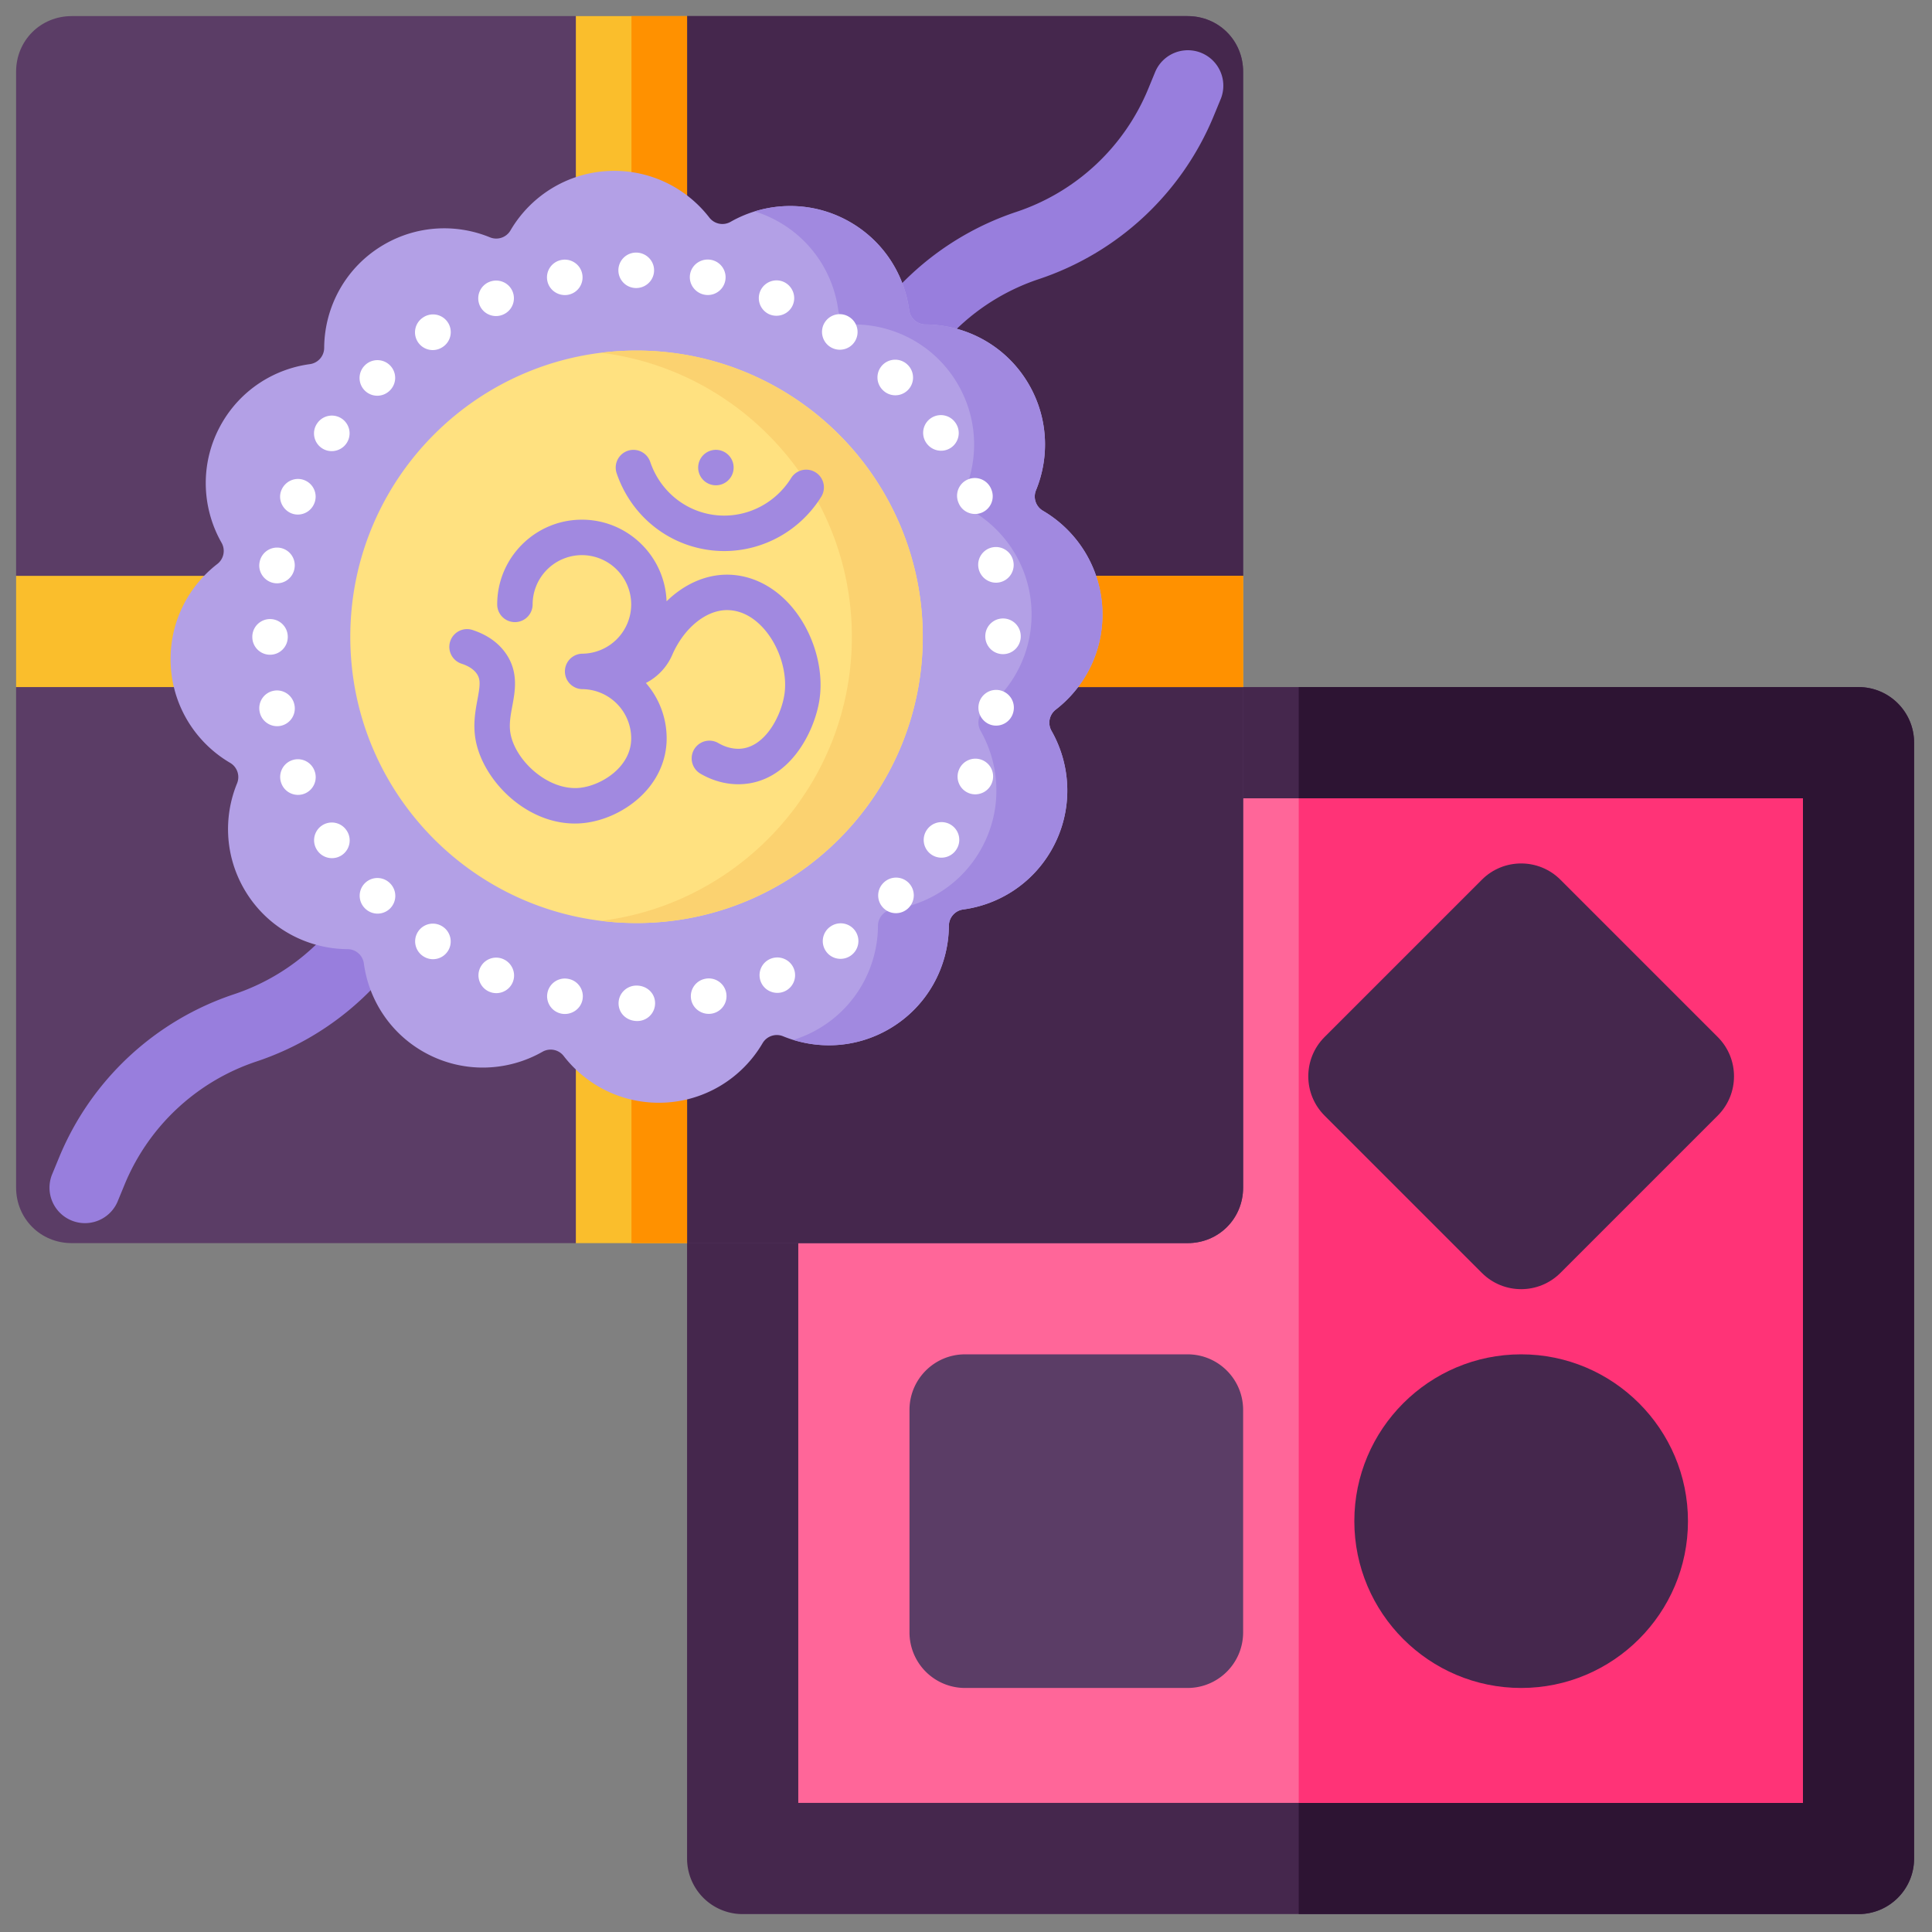
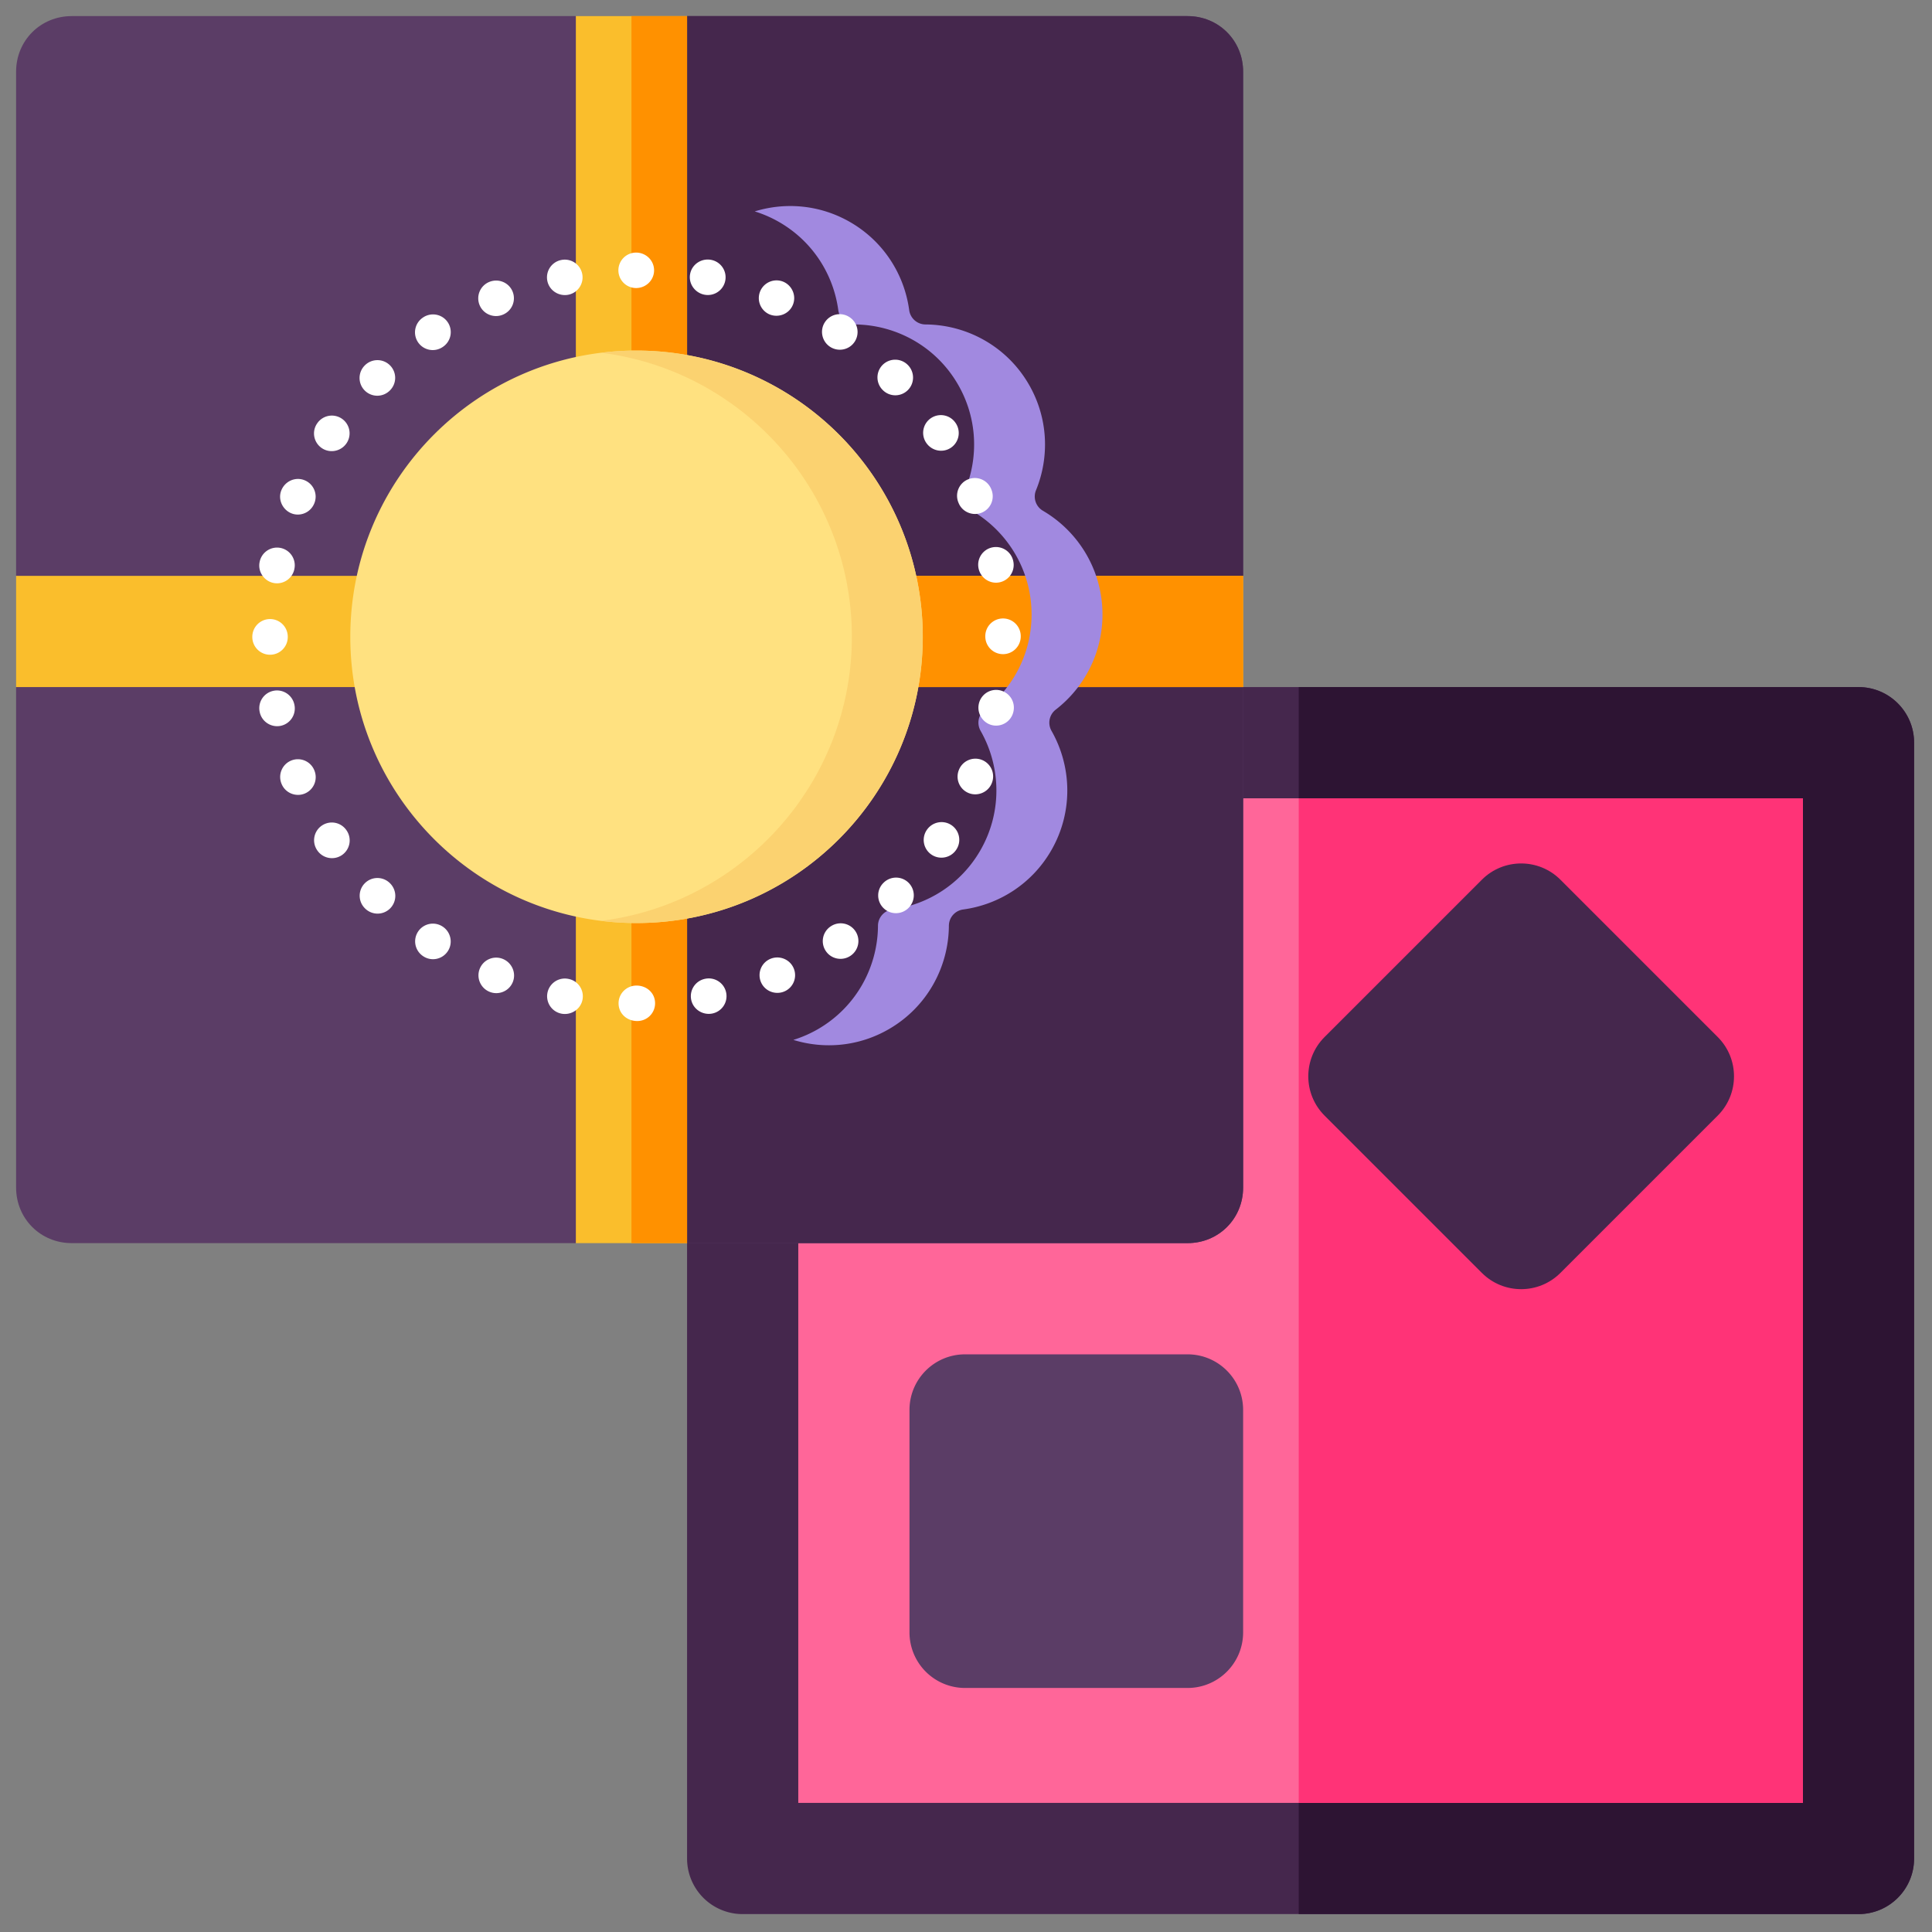
<svg xmlns="http://www.w3.org/2000/svg" xml:space="preserve" style="fill-rule:evenodd;clip-rule:evenodd;stroke-linejoin:round;stroke-miterlimit:2" viewBox="0 0 120 120">
  <rect x="0" y="0" width="120" height="120" fill="#808080" stroke="none" />
  <g>
    <path d="M372.75 384H147a11.243 11.243 0 0 1-11.25-11.25V237c0-6.219 5.031-11.25 11.25-11.25h78.75V147c0-6.219 5.031-11.25 11.25-11.25h135.75c6.219 0 11.25 5.031 11.25 11.25v225.75c0 6.219-5.031 11.25-11.25 11.25Z" style="fill:#45274d;fill-rule:nonzero" transform="matrix(.307 0 0 .307 1 1)" />
    <path d="M372.75 135.75H259.5V384h113.25c6.219 0 11.25-5.031 11.25-11.25V147c0-6.219-5.031-11.25-11.25-11.25Z" style="fill:#2d1433;fill-rule:nonzero" transform="matrix(.307 0 0 .307 1 1)" />
    <path d="M158.25 248.25V361.5H361.5V158.25H248.25l-90 90Z" style="fill:#f69;fill-rule:nonzero" transform="matrix(.307 0 0 .307 1 1)" />
    <path d="m259.5 158.25 102 .001v203.25h-102V158.25Z" style="fill:#f37;fill-rule:nonzero" transform="matrix(.307 0 0 .307 1 1)" />
    <path d="M248.25 11.25C248.25 4.949 243.301 0 237 0H135.75L124.5 31.051 113.25 0h-102C4.949 0 0 4.949 0 11.25v102l31.688 11.25L0 135.75V237c0 6.301 4.949 11.25 11.25 11.25h102l11.25-31.051 11.25 31.051H237c6.301 0 11.25-4.949 11.25-11.25V135.75l-30.938-11.25 30.938-11.25v-102Z" style="fill:#5b3d66;fill-rule:nonzero" transform="matrix(.307 0 0 .307 1 1)" />
    <path d="M135.75 248.25H237c6.301 0 11.25-4.949 11.25-11.25V135.75l-30.938-11.25 30.938-11.25v-102C248.25 4.949 243.301 0 237 0H135.75L124.5 31.051v186.148l11.25 31.051Z" style="fill:#45274d;fill-rule:nonzero" transform="matrix(.307 0 0 .307 1 1)" />
    <path d="M248.25 113.25h-112.5V0h-22.5v113.25H0v22.5h113.25v112.5h22.5v-112.5h112.5v-22.5Z" style="fill:#fabe2c;fill-rule:nonzero" transform="matrix(.307 0 0 .307 1 1)" />
    <path d="M124.5 0v248.25h11.25v-112.5h112.5v-22.5h-112.5V0H124.5Z" style="fill:#ff9100;fill-rule:nonzero" transform="matrix(.307 0 0 .307 1 1)" />
-     <path d="M304.5 338.25c-18.609 0-33.75-15.141-33.75-33.75s15.141-33.75 33.75-33.75 33.75 15.141 33.75 33.75-15.141 33.75-33.75 33.75Z" style="fill:#45274d;fill-rule:nonzero" transform="matrix(.307 0 0 .307 1 1)" />
    <path d="M237 338.25h-45A11.243 11.243 0 0 1 180.75 327v-45c0-6.219 5.031-11.25 11.25-11.25h45c6.219 0 11.25 5.031 11.25 11.25v45c0 6.219-5.031 11.25-11.25 11.25Z" style="fill:#5b3d66;fill-rule:nonzero" transform="matrix(.307 0 0 .307 1 1)" />
    <path d="m296.547 254.27-31.817-31.817c-4.394-4.394-4.394-11.512 0-15.906l31.817-31.817c4.394-4.394 11.512-4.394 15.906 0l31.817 31.817c4.394 4.394 4.394 11.512 0 15.906l-31.817 31.817c-4.394 4.394-11.512 4.394-15.906 0Z" style="fill:#45274d;fill-rule:nonzero" transform="matrix(.307 0 0 .307 1 1)" />
    <g>
      <g>
-         <path d="M36.637 79.772a3.59 3.59 0 0 1 3.319 4.96l-.724 1.76a29.118 29.118 0 0 1-17.731 16.551 21.942 21.942 0 0 0-13.362 12.472l-.725 1.76a3.593 3.593 0 0 1-6.643-2.735l.726-1.76a29.12 29.12 0 0 1 17.731-16.551A21.942 21.942 0 0 0 32.59 83.757l.725-1.761a3.591 3.591 0 0 1 3.322-2.224Zm46.726-39.544a3.59 3.59 0 0 1-3.319-4.96l.724-1.76a29.118 29.118 0 0 1 17.731-16.551 21.944 21.944 0 0 0 13.362-12.472l.725-1.76a3.593 3.593 0 0 1 6.643 2.735l-.726 1.76a29.12 29.12 0 0 1-17.731 16.551A21.942 21.942 0 0 0 87.41 36.243l-.725 1.761a3.591 3.591 0 0 1-3.322 2.224Z" style="fill:#987edd;fill-rule:nonzero" transform="matrix(.613 0 0 .613 2.749 2.766)" />
-       </g>
-       <path d="M344.32 184.719c0-14.465-7.82-27.106-19.465-33.922a5.396 5.396 0 0 1-2.269-6.703c4.453-10.867 4.012-23.602-2.313-34.559-7.234-12.531-20.324-19.562-33.816-19.644a5.4 5.4 0 0 1-5.32-4.672c-1.575-11.637-8.325-22.446-19.282-28.774-12.527-7.234-27.382-6.777-39.109-.105a5.392 5.392 0 0 1-6.941-1.383c-7.184-9.293-18.434-15.277-31.086-15.277-14.465 0-27.106 7.82-33.922 19.465a5.394 5.394 0 0 1-6.703 2.269c-10.867-4.453-23.602-4.012-34.559 2.313-12.527 7.234-19.562 20.324-19.644 33.816a5.397 5.397 0 0 1-4.668 5.32c-11.641 1.575-22.45 8.325-28.778 19.282-7.23 12.527-6.777 27.382-.101 39.109a5.398 5.398 0 0 1-1.387 6.941c-9.289 7.184-15.277 18.434-15.277 31.086 0 14.465 7.82 27.106 19.465 33.922a5.394 5.394 0 0 1 2.269 6.703c-4.453 10.867-4.012 23.602 2.313 34.559 7.234 12.527 20.328 19.562 33.82 19.644a5.396 5.396 0 0 1 5.316 4.668c1.575 11.641 8.325 22.45 19.282 28.778 12.527 7.23 27.382 6.777 39.109.101a5.398 5.398 0 0 1 6.941 1.387c7.184 9.289 18.434 15.277 31.086 15.277 14.465 0 27.106-7.82 33.922-19.465a5.394 5.394 0 0 1 6.703-2.269c10.867 4.453 23.602 4.012 34.559-2.313 12.527-7.234 19.562-20.328 19.644-33.82a5.396 5.396 0 0 1 4.668-5.316c11.641-1.575 22.45-8.325 28.778-19.281 7.23-12.528 6.777-27.383.101-39.11a5.398 5.398 0 0 1 1.387-6.941c9.293-7.184 15.277-18.434 15.277-31.086Z" style="fill:#b3a0e6;fill-rule:nonzero" transform="matrix(.19 0 0 .19 3.056 3.073)" />
+         </g>
      <path d="M329.043 215.805c9.293-7.184 15.277-18.434 15.277-31.086 0-14.465-7.82-27.106-19.465-33.922a5.394 5.394 0 0 1-2.269-6.703c4.453-10.867 4.012-23.602-2.313-34.559-7.234-12.527-20.324-19.562-33.816-19.644a5.397 5.397 0 0 1-5.32-4.668c-1.575-11.641-8.325-22.45-19.282-28.778-9.851-5.687-21.14-6.617-31.218-3.511a39.465 39.465 0 0 1 8.039 3.511c10.957 6.328 17.707 17.137 19.281 28.778a5.397 5.397 0 0 0 5.32 4.668c13.493.082 26.582 7.117 33.817 19.644 6.328 10.957 6.765 23.695 2.312 34.559a5.395 5.395 0 0 0 2.27 6.703c11.644 6.816 19.465 19.457 19.465 33.922 0 12.652-5.985 23.902-15.278 31.086a5.392 5.392 0 0 0-1.383 6.941c6.672 11.727 7.129 26.582-.105 39.11-6.328 10.956-17.137 17.706-28.773 19.285a5.392 5.392 0 0 0-4.672 5.316c-.078 13.492-7.118 26.582-19.645 33.816a39.3 39.3 0 0 1-8.019 3.5c10.074 3.106 21.351 2.188 31.199-3.5 12.531-7.234 19.562-20.324 19.644-33.816a5.393 5.393 0 0 1 4.672-5.316c11.637-1.579 22.446-8.329 28.774-19.285 7.23-12.528 6.777-27.383.105-39.11a5.391 5.391 0 0 1 1.383-6.941Z" style="fill:#a189e0;fill-rule:nonzero" transform="matrix(.19 0 0 .19 3.056 3.073)" />
      <path d="M186.129 311.809c0-3.227 2.644-5.797 5.871-5.797 3.289 0 6.066 2.39 6.066 5.793a5.794 5.794 0 0 1-5.793 5.797h-.078c-3.328.003-6.066-2.422-6.066-5.793Zm-18.75 3.371a5.794 5.794 0 1 1 2.371-11.344c3.141.598 5.191 3.633 4.59 6.777-.613 3.211-3.828 5.219-6.961 4.567Zm42.48-4.594a5.794 5.794 0 0 1 4.586-6.789c3.133-.645 6.207 1.367 6.852 4.504a5.79 5.79 0 0 1-4.5 6.844c-3.125.64-6.313-1.34-6.938-4.559Zm-65.933-2.547-.02-.008c-2.941-1.23-4.355-4.613-3.14-7.562a5.777 5.777 0 0 1 7.519-3.168c3.012 1.222 4.496 4.656 3.231 7.652-1.258 2.981-4.711 4.305-7.59 3.086Zm88.746-3.172c-1.238-2.949.129-6.34 3.074-7.582 2.942-1.242 6.371.117 7.621 3.059a5.774 5.774 0 0 1-3.105 7.617c-2.891 1.199-6.336-.113-7.59-3.094Zm-110.399-8.441-.085-.055a5.799 5.799 0 0 1-1.575-8.043 5.792 5.792 0 0 1 8.043-1.574c2.664 1.773 3.406 5.387 1.629 8.051-1.789 2.683-5.383 3.379-8.012 1.621Zm131.618-1.684a5.782 5.782 0 0 1 1.507-8.027l.122-.082a5.8 5.8 0 0 1 8.039 1.609 5.796 5.796 0 0 1-1.61 8.035l-.019.012c-2.614 1.762-6.231 1.121-8.039-1.547ZM103.25 280.797l-.055-.055a5.791 5.791 0 0 1 0-8.195 5.798 5.798 0 0 1 8.196 0l.054.055a5.797 5.797 0 0 1 0 8.195 5.797 5.797 0 0 1-8.195 0Zm169.48-.113c-2.273-2.243-2.316-5.891-.082-8.172l.098-.098a5.797 5.797 0 0 1 8.195 0 5.797 5.797 0 0 1 0 8.195l-.019.02c-2.25 2.266-5.918 2.297-8.192.055ZM87.609 261.781l-.031-.043a5.797 5.797 0 0 1 1.578-8.043 5.787 5.787 0 0 1 8.039 1.575l.059.082a5.8 5.8 0 0 1-1.609 8.039c-2.633 1.754-6.243 1.078-8.036-1.61Zm200.832 1.438a5.792 5.792 0 0 1-1.574-8.043c1.774-2.664 5.387-3.406 8.051-1.629 2.66 1.773 3.394 5.348 1.621 8.012l-.055.086c-1.8 2.675-5.418 3.339-8.043 1.574ZM75.969 240.098l-.012-.032a5.802 5.802 0 0 1 3.094-7.589 5.788 5.788 0 0 1 7.586 3.085l.047.114a5.794 5.794 0 0 1-3.145 7.566c-2.898 1.196-6.336-.148-7.57-3.144Zm224.527 2.949a5.795 5.795 0 0 1-3.09-7.59 5.8 5.8 0 0 1 7.551-3.191 5.798 5.798 0 0 1 3.188 7.55l-.059.145c-1.254 2.98-4.711 4.301-7.59 3.086ZM68.801 216.516l-.004-.016a5.783 5.783 0 0 1 4.492-6.84c3.129-.656 6.207 1.371 6.859 4.508l.036.172a5.796 5.796 0 0 1-4.602 6.781c-3.082.586-6.18-1.43-6.781-4.605Zm240.75 4.519c-3.641 0-6.363-3.394-5.68-6.98a5.786 5.786 0 0 1 6.777-4.594 5.8 5.8 0 0 1 4.602 6.789l-.035.176a5.797 5.797 0 0 1-5.664 4.609ZM72.195 197.863a5.794 5.794 0 0 1-5.797-5.793V192a5.801 5.801 0 0 1 5.797-5.801 5.79 5.79 0 0 1 5.793 5.793v.078c0 3.2-2.593 5.793-5.793 5.793Zm239.61-.191a5.794 5.794 0 0 1-5.793-5.797v-.078a5.793 5.793 0 0 1 5.793-5.793 5.794 5.794 0 0 1 5.797 5.793v.078a5.798 5.798 0 0 1-5.797 5.797Zm-237.332-23.16c-3.606 0-6.391-3.344-5.7-6.895l.036-.172a5.797 5.797 0 0 1 6.855-4.488 5.796 5.796 0 0 1 4.488 6.859 5.781 5.781 0 0 1-5.679 4.696Zm229.336-4.891c-.645-3.137 1.371-6.207 4.503-6.851 3.137-.641 6.2 1.367 6.844 4.503l.028.141a5.792 5.792 0 0 1-4.582 6.793c-3.079.598-6.141-1.418-6.793-4.586ZM81.273 152.039c-4.066 0-6.953-4.297-5.335-8.051 1.261-2.933 4.613-4.379 7.566-3.16 2.949 1.215 4.371 4.567 3.172 7.524l-.063.14a5.796 5.796 0 0 1-5.34 3.547Zm216.039-3.723-.046-.113a5.795 5.795 0 1 1 10.711-4.422l.011.031a5.793 5.793 0 0 1-3.093 7.586c-2.887 1.215-6.329-.097-7.583-3.082ZM89.16 130.344c-2.664-1.778-3.398-5.352-1.625-8.016l.059-.082a5.787 5.787 0 0 1 8.039-1.574 5.793 5.793 0 0 1 1.578 8.039c-1.801 2.676-5.418 3.387-8.051 1.633Zm197.512-1.809a5.79 5.79 0 0 1 1.605-8.035 5.795 5.795 0 0 1 8.035 1.609l.032.043a5.796 5.796 0 0 1-1.574 8.043c-2.657 1.785-6.286 1.063-8.098-1.66Zm-183.516-17.043a5.791 5.791 0 0 1 0-8.195l.016-.02c2.25-2.265 5.918-2.297 8.195-.054a5.779 5.779 0 0 1 .078 8.172l-.097.097a5.793 5.793 0 0 1-8.192 0Zm169.403-.094-.098-.097a5.79 5.79 0 0 1 0-8.196 5.798 5.798 0 0 1 8.195 0l.02.02c2.265 2.25 2.297 5.918.054 8.191a5.778 5.778 0 0 1-8.171.082ZM120.555 95.684a5.796 5.796 0 0 1 1.609-8.036l.043-.031a5.795 5.795 0 1 1 6.468 9.617l-.085.059a5.796 5.796 0 0 1-8.035-1.609Zm134.675 1.488c-2.66-1.774-3.402-5.387-1.628-8.051 1.773-2.66 5.347-3.398 8.011-1.621l.086.055a5.795 5.795 0 0 1 1.574 8.043c-1.801 2.679-5.41 3.328-8.043 1.574Zm-114.535-13.61a5.796 5.796 0 0 1 3.149-7.566c2.965-1.223 6.371.125 7.617 3.082a5.792 5.792 0 0 1-3.082 7.586l-.113.047c-2.899 1.199-6.332-.152-7.571-3.149Zm94.75 3.028a5.796 5.796 0 0 1 4.504-10.68c2.946 1.242 4.379 4.613 3.16 7.57-1.246 3.028-4.738 4.344-7.664 3.11Zm-72.601-10.938a5.78 5.78 0 0 1 4.492-6.82c.012-.004.059-.012.074-.016 3.125-.625 6.192 1.395 6.828 4.52.637 3.125-1.347 6.172-4.468 6.828-.02 0-.079.016-.098.02-3.074.586-6.188-1.372-6.828-4.532Zm52.465 4.614c-3.633 0-6.473-3.293-5.786-6.903.614-3.191 3.778-5.234 6.965-4.566a5.794 5.794 0 0 1-1.179 11.469Zm-23.446-2.278a5.793 5.793 0 0 1-5.793-5.793 5.794 5.794 0 0 1 5.793-5.797c3.227 0 5.875 2.571 5.875 5.797 0 3.219-2.644 5.793-5.875 5.793Z" style="fill:#fff;fill-rule:nonzero" transform="matrix(.19 0 0 .19 3.056 3.073)" />
      <path d="M285.57 192c0 51.68-41.89 93.57-93.57 93.57-51.68 0-93.57-41.89-93.57-93.57 0-51.68 41.89-93.57 93.57-93.57a93.556 93.556 0 0 1 66.164 27.406A93.556 93.556 0 0 1 285.57 192Z" style="fill:#ffe180;fill-rule:nonzero" transform="matrix(.19 0 0 .19 3.056 3.073)" />
      <path d="M192 98.43a94.55 94.55 0 0 0-11.59.715c46.149 5.726 81.985 45.183 81.985 92.855 0 47.672-35.836 87.129-81.985 92.855 3.801.473 7.664.715 11.59.715 51.594 0 93.57-41.972 93.57-93.57 0-51.594-41.976-93.57-93.57-93.57Z" style="fill:#fbd270;fill-rule:nonzero" transform="matrix(.19 0 0 .19 3.056 3.073)" />
      <g>
-         <path d="M69.177 53.716h-.003c-2.211 0-4.371.992-6.119 2.699-.166-4.588-3.948-8.271-8.576-8.271-4.735 0-8.585 3.852-8.585 8.585a1.795 1.795 0 1 0 3.59 0 5 5 0 0 1 4.994-4.993 5 5 0 0 1 4.994 4.993 5 5 0 0 1-4.994 4.994 1.797 1.797 0 0 0 0 3.591 5 5 0 0 1 4.994 4.994c0 2.9-3.013 4.769-5.187 5.004-3.205.346-6.552-2.74-7.046-5.507-.161-.909.007-1.814.185-2.773.286-1.533.64-3.439-.628-5.297-.769-1.124-1.93-1.941-3.449-2.43a1.797 1.797 0 0 0-1.098 3.421c.742.237 1.273.586 1.581 1.035.394.579.332 1.176.063 2.614-.207 1.117-.466 2.507-.19 4.06.383 2.154 1.778 4.413 3.729 6.045 1.914 1.598 4.132 2.451 6.333 2.451.302 0 .605-.017.906-.049 1.959-.211 3.968-1.11 5.513-2.468 1.857-1.632 2.88-3.8 2.88-6.106a8.549 8.549 0 0 0-2.103-5.618 5.782 5.782 0 0 0 2.669-2.845c1.18-2.714 3.408-4.538 5.542-4.538h.002c1.733.001 3.012 1.051 3.78 1.934 1.526 1.753 2.352 4.379 2.053 6.531-.309 2.227-1.996 5.544-4.638 5.586-.689.009-1.399-.188-2.071-.58a1.795 1.795 0 1 0-1.805 3.106c1.202.699 2.522 1.067 3.824 1.067l.112-.001c5.062-.082 7.677-5.371 8.136-8.684.439-3.171-.7-6.854-2.902-9.383-1.777-2.041-4.081-3.165-6.486-3.167Zm8.975-10.368a1.796 1.796 0 0 0-2.474.575c-1.702 2.733-4.825 4.193-7.952 3.72-2.932-.444-5.357-2.497-6.328-5.355a1.795 1.795 0 1 0-3.4 1.154c1.404 4.136 4.924 7.105 9.189 7.751.572.087 1.145.13 1.713.13 3.944 0 7.674-2.046 9.827-5.502a1.796 1.796 0 0 0-.575-2.473Zm-8.302-.483a1.796 1.796 0 1 1-3.593-.003 1.796 1.796 0 0 1 3.593.003Z" style="fill:#a189e0;fill-rule:nonzero" transform="matrix(.613 0 0 .613 2.749 2.766)" />
-       </g>
+         </g>
    </g>
  </g>
</svg>